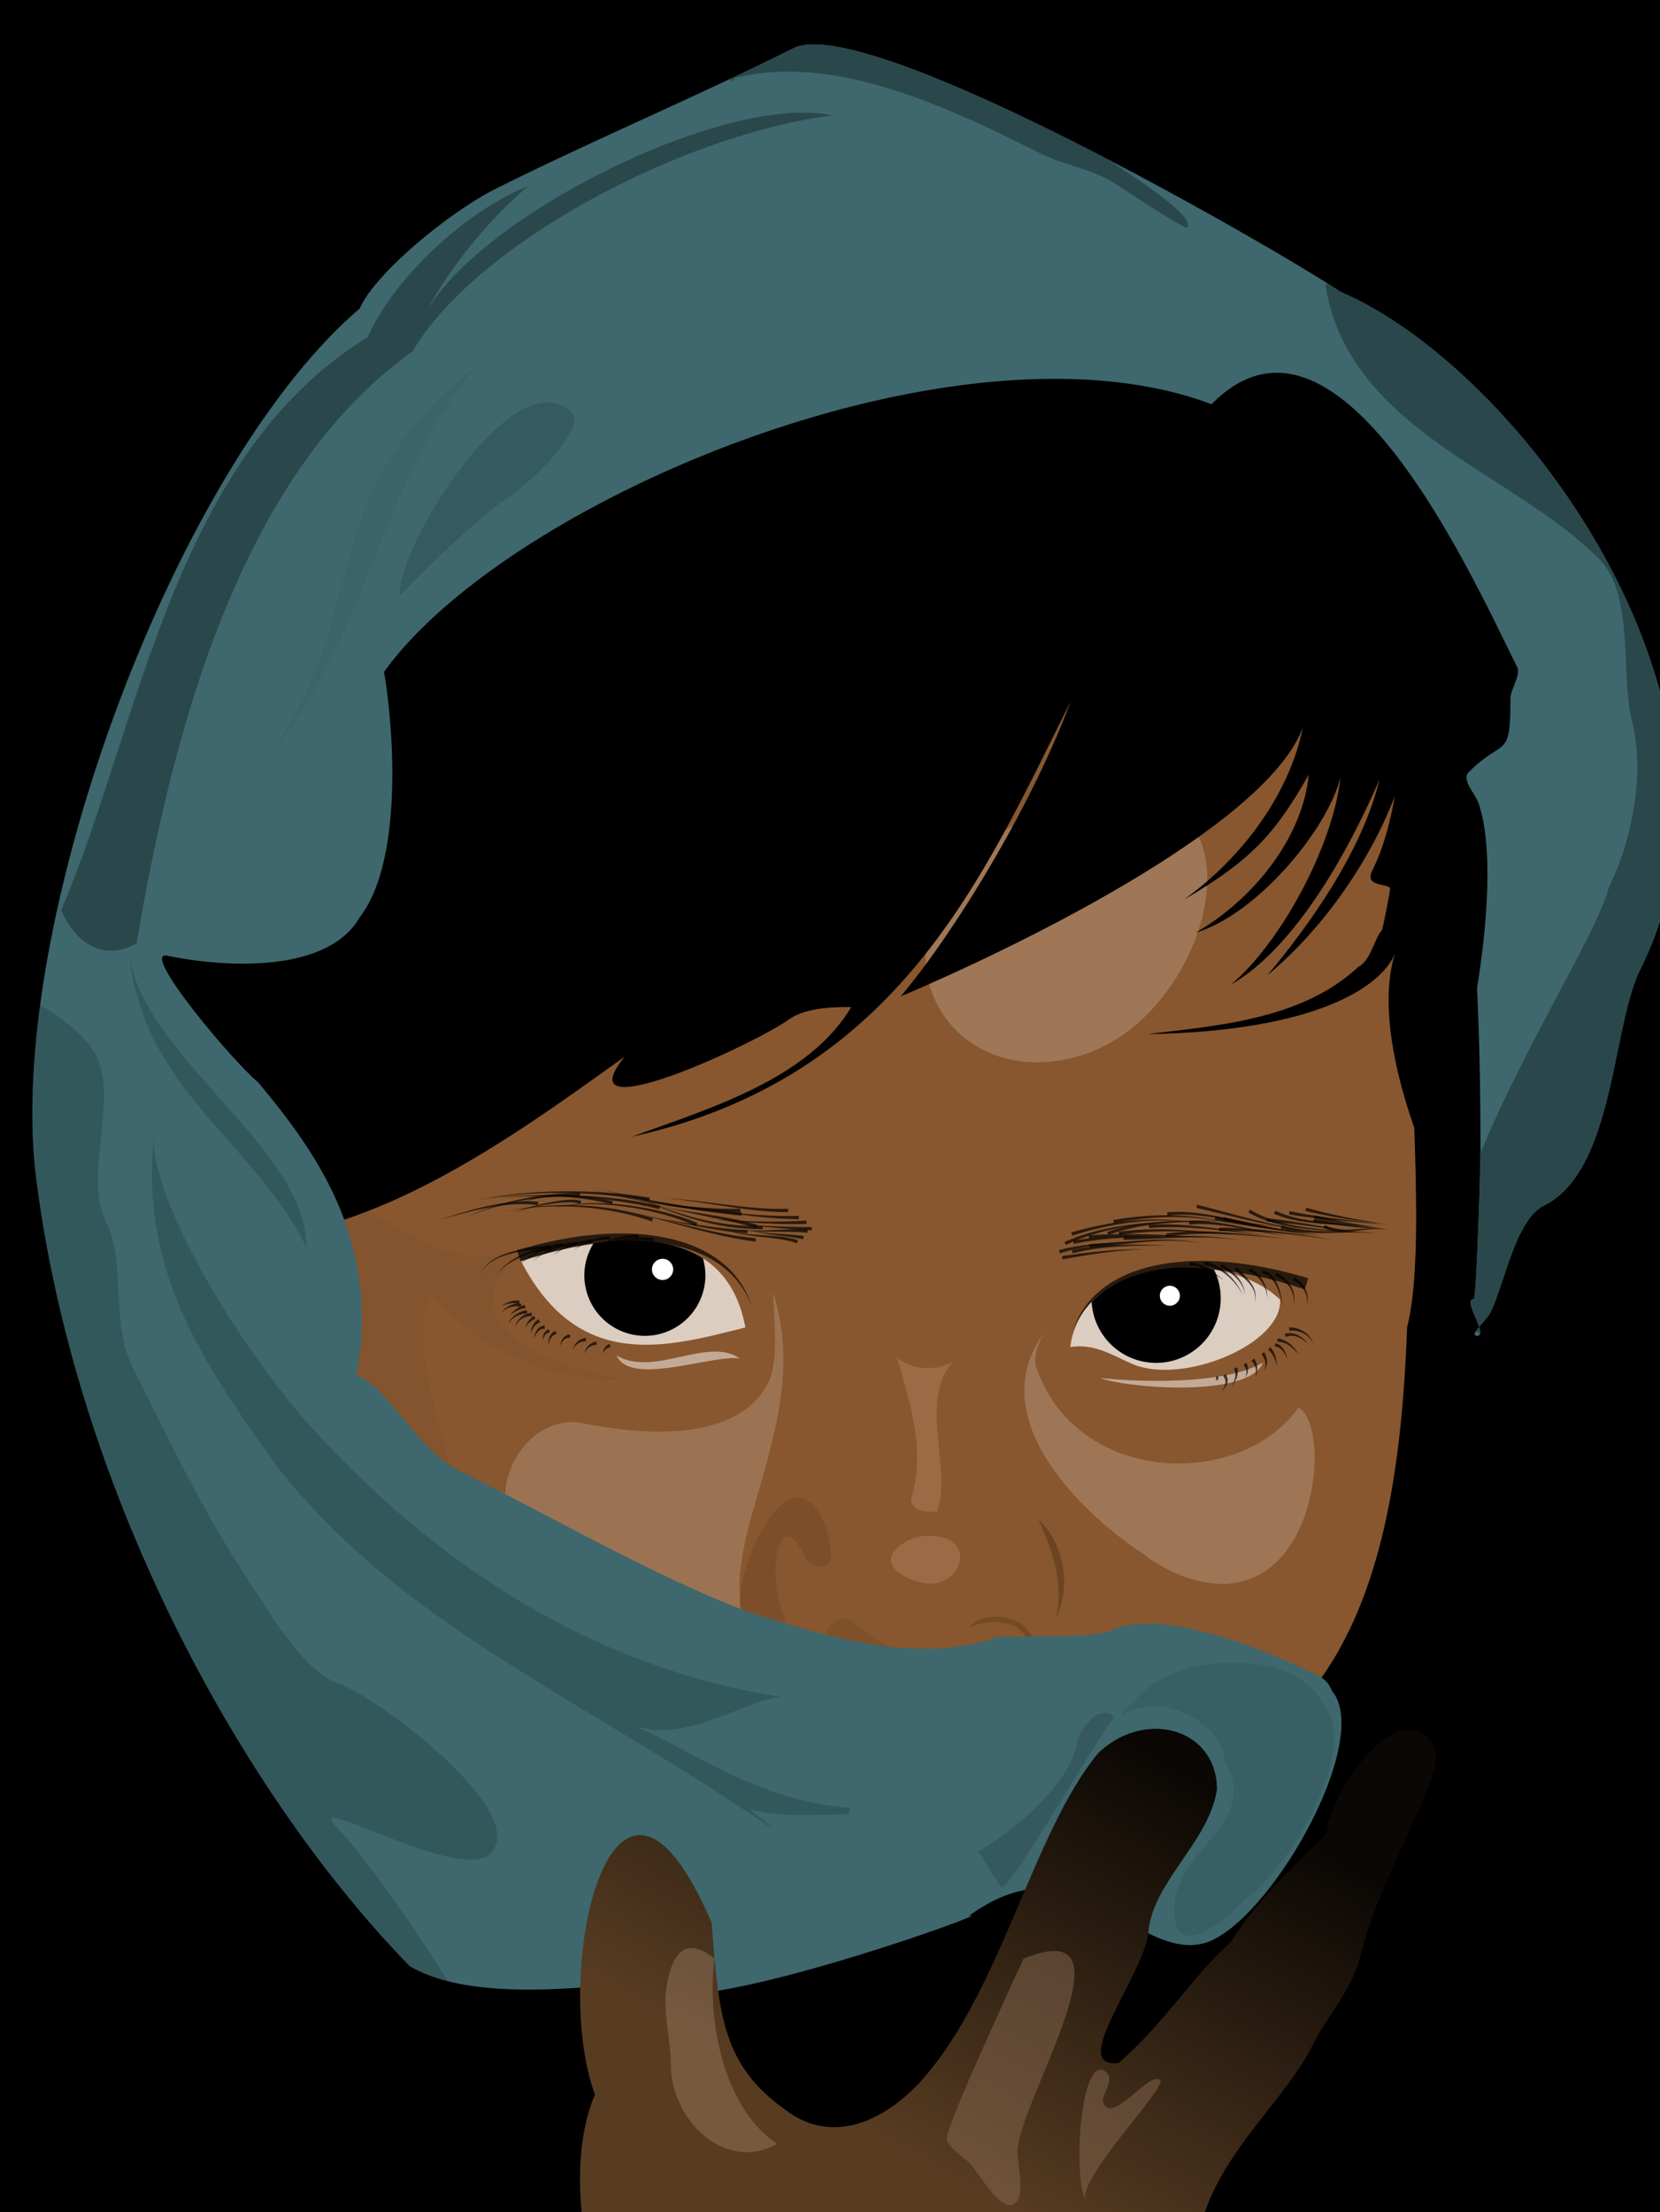
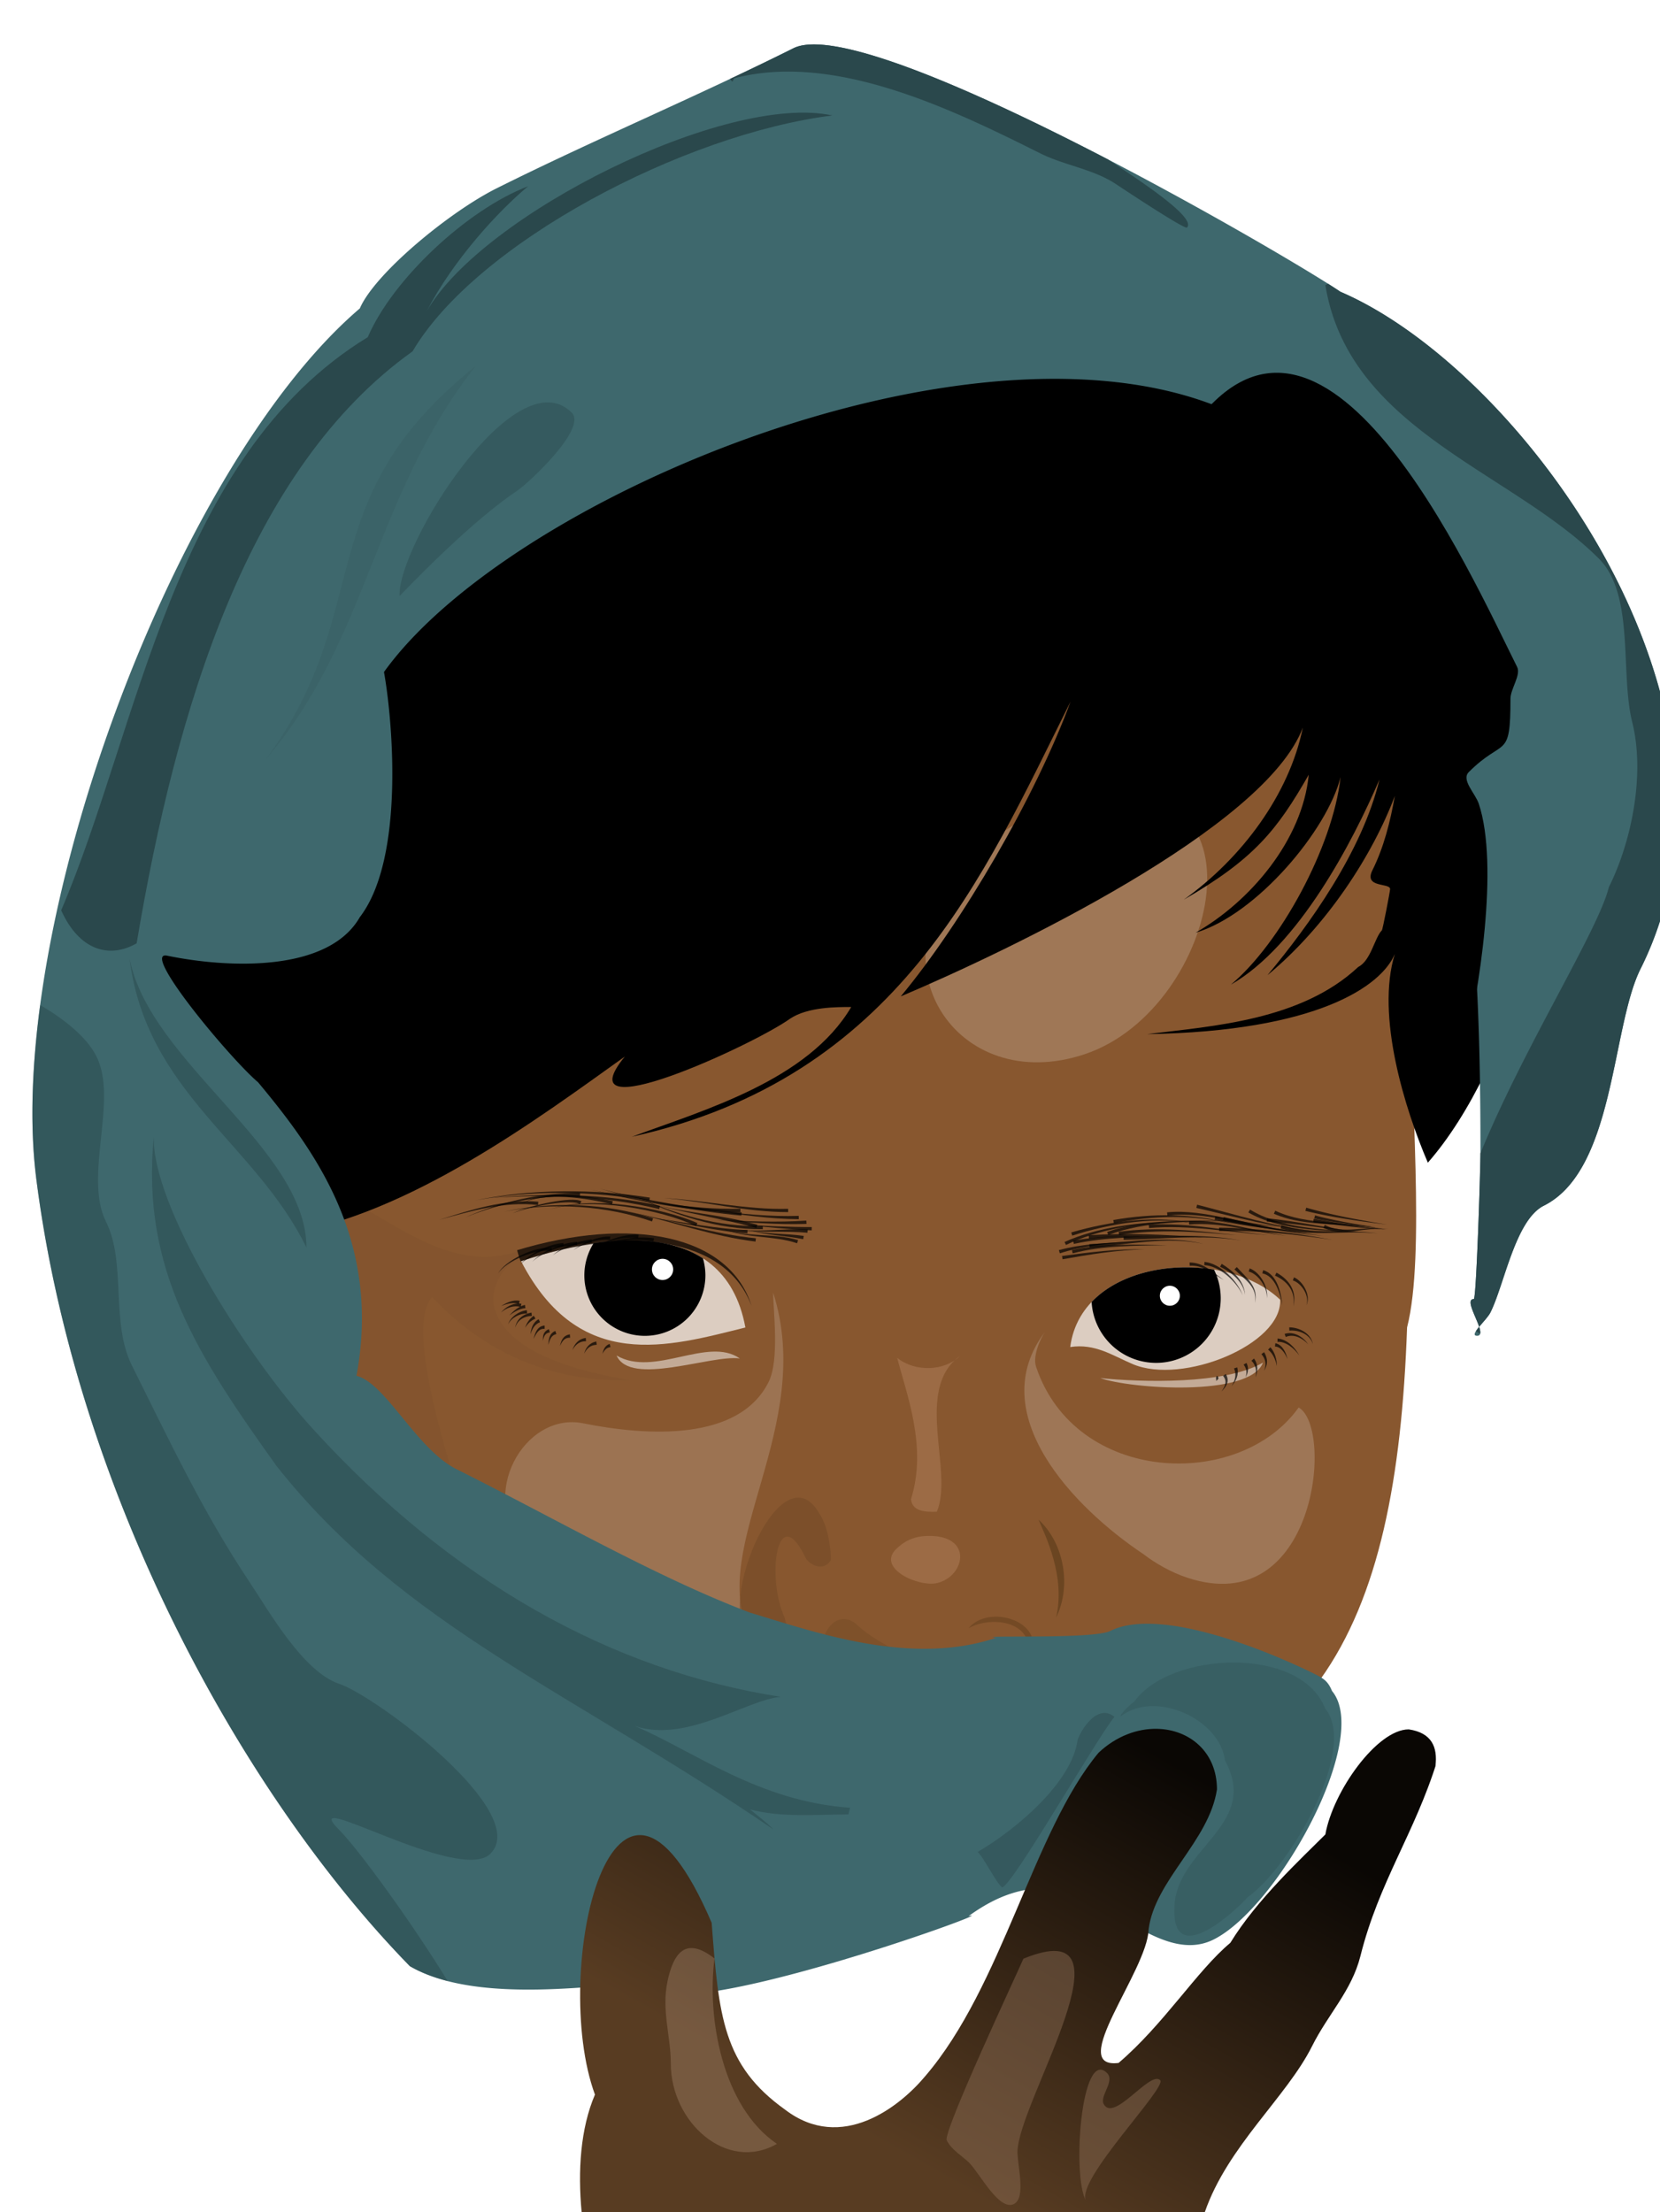
<svg xmlns="http://www.w3.org/2000/svg" xmlns:xlink="http://www.w3.org/1999/xlink" width="1066.667" height="1421.333" viewBox="0 0 1000 1332.5">
  <defs>
    <filter id="z" x="-.175" width="1.349" y="-.058" height="1.117" color-interpolation-filters="sRGB">
      <feGaussianBlur stdDeviation="15.406" />
    </filter>
    <filter id="c" x="-.187" width="1.375" y="-.134" height="1.267" color-interpolation-filters="sRGB">
      <feGaussianBlur stdDeviation="9.904" />
    </filter>
    <filter id="x" x="-.181" width="1.362" y="-.163" height="1.327" color-interpolation-filters="sRGB">
      <feGaussianBlur stdDeviation="7.936" />
    </filter>
    <filter id="w" x="-.114" width="1.228" y="-.061" height="1.121" color-interpolation-filters="sRGB">
      <feGaussianBlur stdDeviation="6" />
    </filter>
    <filter id="v" x="-.07" width="1.14" y="-.065" height="1.129" color-interpolation-filters="sRGB">
      <feGaussianBlur stdDeviation="13.571" />
    </filter>
    <filter id="u" x="-.098" width="1.196" y="-.06" height="1.12" color-interpolation-filters="sRGB">
      <feGaussianBlur stdDeviation="4.349" />
    </filter>
    <filter id="t" x="-.084" width="1.167" y="-.04" height="1.08" color-interpolation-filters="sRGB">
      <feGaussianBlur stdDeviation="9.765" />
    </filter>
    <filter id="s" x="-.119" width="1.238" y="-.093" height="1.186" color-interpolation-filters="sRGB">
      <feGaussianBlur stdDeviation="6.377" />
    </filter>
    <filter id="r" x="-.149" width="1.298" y="-.117" height="1.233" color-interpolation-filters="sRGB">
      <feGaussianBlur stdDeviation="5.108" />
    </filter>
    <filter id="q" x="-.609" width="2.217" y="-.378" height="1.756" color-interpolation-filters="sRGB">
      <feGaussianBlur stdDeviation="12.404" />
    </filter>
    <filter id="p" x="-.386" width="1.773" y="-.195" height="1.389" color-interpolation-filters="sRGB">
      <feGaussianBlur stdDeviation="12.404" />
    </filter>
    <filter id="o" x="-.346" width="1.693" y="-.189" height="1.379" color-interpolation-filters="sRGB">
      <feGaussianBlur stdDeviation="9.697" />
    </filter>
    <filter id="d" x="-.4" width="1.801" y="-.327" height="1.654" color-interpolation-filters="sRGB">
      <feGaussianBlur stdDeviation="27.936" />
    </filter>
    <filter id="y" x="-.055" width="1.111" y="-.139" height="1.277" color-interpolation-filters="sRGB">
      <feGaussianBlur stdDeviation="6.372" />
    </filter>
    <filter id="m" x="-.091" width="1.182" y="-.092" height="1.183" color-interpolation-filters="sRGB">
      <feGaussianBlur stdDeviation="15.921" />
    </filter>
    <filter id="l" x="-.573" width="2.147" y="-.606" height="2.212" color-interpolation-filters="sRGB">
      <feGaussianBlur stdDeviation="40.548" />
    </filter>
    <filter id="k" x="-.155" width="1.309" y="-.178" height="1.356" color-interpolation-filters="sRGB">
      <feGaussianBlur stdDeviation="11.275" />
    </filter>
    <filter id="j" x="-.119" width="1.238" y="-.273" height="1.547" color-interpolation-filters="sRGB">
      <feGaussianBlur stdDeviation="2.276" />
    </filter>
    <filter id="i" x="-.09" width="1.18" y="-.258" height="1.516" color-interpolation-filters="sRGB">
      <feGaussianBlur stdDeviation="1.422" />
    </filter>
    <filter id="h" x="-.37" width="1.74" y="-.097" height="1.194" color-interpolation-filters="sRGB">
      <feGaussianBlur stdDeviation="2.383" />
    </filter>
    <filter id="g" x="-.518" width="2.036" y="-.209" height="1.418" color-interpolation-filters="sRGB">
      <feGaussianBlur stdDeviation="8.183" />
    </filter>
    <filter id="f" x="-.469" width="1.938" y="-.728" height="2.457" color-interpolation-filters="sRGB">
      <feGaussianBlur stdDeviation="8.183" />
    </filter>
    <filter id="b" x="-.096" width="1.192" y="-.668" height="2.335" color-interpolation-filters="sRGB">
      <feGaussianBlur stdDeviation="2.972" />
    </filter>
    <filter id="e" x="-.536" width="2.071" y="-.317" height="1.634" color-interpolation-filters="sRGB">
      <feGaussianBlur stdDeviation="12.27" />
    </filter>
    <linearGradient gradientTransform="translate(-6956.27 -1925.033)" xlink:href="#a" id="n" x1="6676.486" y1="3093.683" x2="6817.128" y2="2844.546" gradientUnits="userSpaceOnUse" />
    <linearGradient id="a">
      <stop offset="0" stop-color="#583c22" />
      <stop offset="1" stop-color="#0a0704" />
    </linearGradient>
  </defs>
  <g transform="translate(864.219 152.317)">
-     <path style="isolation:auto;mix-blend-mode:normal;solid-color:#000;solid-opacity:1" color="#000" overflow="visible" enable-background="accumulate" d="M-864.219-152.317h1000v1332.5h-1000z" />
    <path style="isolation:auto;mix-blend-mode:normal;solid-color:#000;solid-opacity:1" d="M-14.573 308.724c9.977 41.85 0 97.9 0 130.596-.221 66.065 9.105 164.604-2.009 207.95-3.204 90.993-16.794 162.346-52.238 211.967-95.406 76.789-428.556 8.44-512.34-75.344-22.51-22.509-64.29-60.268-78.358-88.403-8.38-16.761-15.623-41.297-28.128-50.23C-819.287 260.28-177.213 24.104-14.573 308.724z" color="#000" overflow="visible" fill="#88572f" enable-background="accumulate" />
    <path d="M-550.33 607.344c35.016 67.584 88.924 51.45 135.144 39.957-13.045-70.961-93.259-54.012-135.144-39.957z" style="isolation:auto;mix-blend-mode:normal;solid-color:#000;solid-opacity:1" color="#000" overflow="visible" opacity=".702" fill="#fff" enable-background="accumulate" />
    <path style="isolation:auto;mix-blend-mode:normal;solid-color:#000;solid-opacity:1" d="M-484.776 594.828c-7.263.044-14.627.71-21.865 1.766a36.461 36.461 0 00-5.564 19.275 36.461 36.461 0 0036.462 36.461 36.461 36.461 0 0036.461-36.46 36.461 36.461 0 00-1.49-10.235c-12.451-8.026-27.966-10.904-44.004-10.807z" color="#000" overflow="visible" enable-background="accumulate" />
    <circle style="isolation:auto;mix-blend-mode:normal;solid-color:#000;solid-opacity:1" cx="-465.088" cy="612.317" r="6.393" color="#000" overflow="visible" fill="#fff" enable-background="accumulate" />
    <path style="isolation:auto;mix-blend-mode:normal;solid-color:#000;solid-opacity:1" d="M-219.509 659.073c15.033-2.264 25.425 5.104 37.672 10.298 29.948 12.7 90.113-11.843 88.78-38.803-33.676-32.249-119.394-25.695-126.452 28.505z" color="#000" overflow="visible" opacity=".702" fill="#fff" enable-background="accumulate" />
    <path style="isolation:auto;mix-blend-mode:normal;solid-color:#000;solid-opacity:1" d="M-148.553 611.067c-22.126-.238-44.413 6.518-58.066 20.86a38.928 38.928 0 0038.847 36.69 38.928 38.928 0 0038.928-38.927 38.928 38.928 0 00-4.063-17.268 103.852 103.852 0 00-15.646-1.355z" color="#000" overflow="visible" enable-background="accumulate" />
    <circle style="isolation:auto;mix-blend-mode:normal;solid-color:#000;solid-opacity:1" cx="-159.485" cy="628.182" r="6.028" color="#000" overflow="visible" fill="#fff" enable-background="accumulate" />
    <path style="isolation:auto;mix-blend-mode:normal;solid-color:#000;solid-opacity:1" d="M-418.56 665.948c-19.264-13.523-51.498 11.575-74.232-1.776 8.307 18.862 56.767-.576 74.232 1.776z" color="#000" overflow="visible" opacity=".702" fill="#fff" filter="url(#b)" enable-background="accumulate" />
    <path style="isolation:auto;mix-blend-mode:normal;solid-color:#000;solid-opacity:1" d="M-551.75 604.148l1.183 3.338c32.988-11.167 63.885-14.724 88.4-10.438 24.423 4.27 42.922 16.399 50.71 37.29-6.714-21.398-24.737-35.12-50.018-40.764-25.138-5.612-57.06-3.145-91.248 7.168l.972 3.406z" color="#000" overflow="visible" opacity=".702" enable-background="accumulate" />
    <path d="M-552.933 601.575l1.625 5.317c-8.844.845-17.505 16.455-15.518 26.466 6.151 30.99 57.324 41.333 82.423 45.714-18.618.334-71.955.431-119.559-50.062-11.738 13.187-2.674 56.883 13.852 111.525l-70.68-55.052-9.945-122.89c37.4 14.038 73.523 53.327 117.802 38.982z" opacity=".254" fill="#4a341a" fill-rule="evenodd" filter="url(#c)" />
    <path style="isolation:auto;mix-blend-mode:normal;solid-color:#000;solid-opacity:1" d="M-513.021 705.004c38.788 7.795 93.904 10.954 111.804-24.845 6.697-13.395 2.76-43.236 2.76-53.832 25.697 80.613-39.36 152.641-14.493 204.974-43.631-5.892-104.134-22.007-134.579-52.451-29.645-29.645-.833-80.948 34.508-73.846z" color="#000" overflow="visible" opacity=".412" fill="#fff" filter="url(#d)" enable-background="accumulate" />
    <path style="isolation:auto;mix-blend-mode:normal;solid-color:#000;solid-opacity:1" d="M-413.143 835.63c-20.23-23.194 20.172-115.324 42.444-76.349 5.143 7.477 7.032 20.612 7.032 28.128-5.04 7.838-13.362 1.983-15.069-1.004-17.225-36.184-24.04 11.213-12.808 35.663 7.742 30.255-11.995 20.016-21.599 13.562z" color="#000" overflow="visible" opacity=".702" fill="#6f4726" filter="url(#e)" enable-background="accumulate" />
    <path d="M6833.79 2599.957c-24.79 2.55-75.313 4.013-98.047-9.338 7.991 21.067 80.227 15.744 98.046 9.338z" style="isolation:auto;mix-blend-mode:normal;solid-color:#000;solid-opacity:1" transform="matrix(-1 0 0 1 6632.377 -1922.192)" color="#000" overflow="visible" opacity=".702" fill="#fff" filter="url(#b)" enable-background="accumulate" />
    <path style="isolation:auto;mix-blend-mode:normal;solid-color:#000;solid-opacity:1" d="M-305.652 772.843c-8.467.232-14.308 3.508-18.836 8.037-11.621 11.62 13.873 23.004 24.864 20.343 16.9-4.093 21.954-29.147-6.028-28.38z" color="#000" overflow="visible" opacity=".702" fill="#b0815c" filter="url(#f)" enable-background="accumulate" />
    <path style="isolation:auto;mix-blend-mode:normal;solid-color:#000;solid-opacity:1" d="M-285.811 664.348c-28.155 20.104-3.678 69.693-14.065 93.928-8.136.32-14.706-.62-15.57-7.534 10.098-31.577-3.027-64.345-8.289-85.139 10.5 8.506 28.417 8.252 37.924-1.255z" color="#000" overflow="visible" opacity=".702" fill="#b0815c" filter="url(#g)" enable-background="accumulate" />
    <path style="isolation:auto;mix-blend-mode:normal;solid-color:#000;solid-opacity:1" d="M-228.048 822.068c5.935-24.818-6.534-49.485-10.548-59.02 15.65 14.352 19.876 40.365 10.548 59.02z" color="#000" overflow="visible" fill="#6b4521" filter="url(#h)" enable-background="accumulate" />
-     <path style="isolation:auto;mix-blend-mode:normal;solid-color:#000;solid-opacity:1" d="M-280.752 828.44c9.349-11.467 32.566-7.89 38.004 4.796-.657 1.479-1.164 1.652-3.02 1.42-5.526-11.82-24.558-12.173-34.984-6.215z" color="#000" overflow="visible" fill="#744a25" filter="url(#i)" enable-background="accumulate" />
+     <path style="isolation:auto;mix-blend-mode:normal;solid-color:#000;solid-opacity:1" d="M-280.752 828.44c9.349-11.467 32.566-7.89 38.004 4.796-.657 1.479-1.164 1.652-3.02 1.42-5.526-11.82-24.558-12.173-34.984-6.215" color="#000" overflow="visible" fill="#744a25" filter="url(#i)" enable-background="accumulate" />
    <path style="isolation:auto;mix-blend-mode:normal;solid-color:#000;solid-opacity:1" d="M-369.013 838.208c2.165-13.043 12.223-19.956 21.133-11.72 7.632 7.053 15.743 11.076 24.862 16.337-8.855.663-37.438-3.75-45.995-4.617z" color="#000" overflow="visible" opacity=".702" fill="#744a25" filter="url(#j)" enable-background="accumulate" />
    <path style="isolation:auto;mix-blend-mode:normal;solid-color:#000;solid-opacity:1" d="M-149.187 797.958c-9.295-3.099-18.817-8.429-26.12-14.065-42.278-28.185-96.807-84.924-59.27-134.112-2.755 3.785-7.684 14.62-5.526 21.096 23.642 70.924 122.362 74.818 158.223 24.613 21.421 12.24 10.389 128.366-67.307 102.468z" color="#000" overflow="visible" opacity=".702" fill="#b5967d" filter="url(#k)" enable-background="accumulate" />
    <path style="isolation:auto;mix-blend-mode:normal;solid-color:#000;solid-opacity:1" d="M-213.624 330.663c-24.185 1.37-48.157 16.901-66.773 35.517-60.553 60.553-7.79 142.299 69.614 116.498 81.88-27.293 114.756-181.415-2.841-152.015z" color="#000" overflow="visible" opacity=".702" fill="#b6987f" filter="url(#l)" enable-background="accumulate" />
-     <path d="M-77.144 621.018c.325-1.135.65-2.27.973-3.406-34.172-10.307-66.264-13.09-91.58-7.793-25.47 5.328-43.681 18.742-50.397 40.146 7.786-20.884 26.451-32.699 51.042-36.663 24.69-3.98 55.773-.118 88.778 11.055l1.184-3.339z" style="isolation:auto;mix-blend-mode:normal;solid-color:#000;solid-opacity:1" color="#000" overflow="visible" opacity=".702" enable-background="accumulate" />
    <path style="isolation:auto;mix-blend-mode:normal;solid-color:#000;solid-opacity:1" d="M-487.82 484.098c-37.459 45.816 77.002-6.697 99.45-22.73 10.761-7.303 28.817-7.104 36.938-7.104-26.084 44.163-88.241 61.913-132.125 78.138 160.706-35.674 211.537-156.492 264.25-262.119-20.832 56.743-65.498 133.437-102.29 177.588 65.44-27.707 219.533-101.436 242.23-161.96-8.184 40.294-36.723 78.694-71.746 103.71 42.346-24.506 56.13-41.754 75.297-75.296-3.79 39.404-35.199 76.332-68.194 95.187 36.917-10.93 79.42-61.951 87.373-93.767-4.7 42.434-36.767 100.61-66.062 125.022 40.847-23.432 73.492-86.24 89.504-123.6-10.5 43.517-42.252 87.64-67.483 117.917 35.986-29.84 63.536-72.824 76.717-107.973-2.734 15.513-6.66 31.078-13.496 44.752-5.44 10.879 10.655 7.405 10.655 11.366 0 1.169-4.433 24.323-4.972 24.862-4.347 4.346-6.59 18.213-14.207 22.02-34.507 32.283-87.487 35.577-127.153 40.49 102.453-1.706 141.089-28.962 149.173-48.303-11.632 37.361 6.234 93.866 19.89 125.732 51.598-58.913 83.776-182.262 76.008-252.174-1.603-65.163-67.5-182.353-119.661-212.16-104.694-54.208-269.296-105.883-403.844-48.22-164.355 70.438-278.972 228.135-330.51 382.748-8.47 25.41 14.968 75.943 19.088 92.422 16.484 31.845 52.884 56.256 69.996 80.688 75.664-12.168 152.958-69.938 205.175-107.236z" color="#000" overflow="visible" enable-background="accumulate" />
    <path style="isolation:auto;mix-blend-mode:normal;solid-color:#000;solid-opacity:1" d="M-224.125 606.201c16.246-2.869 32.967-5.627 49.57-5.96-16.638-.334-33.482 1.766-49.878 3.984z" color="#000" overflow="visible" opacity=".702" enable-background="accumulate" />
    <path style="isolation:auto;mix-blend-mode:normal;solid-color:#000;solid-opacity:1" d="M-218.001 602.632c18.16-4.836 37.946-4.543 56.943-4.877-18.857-.333-38.876-1.31-57.423 2.936z" color="#000" overflow="visible" opacity=".702" enable-background="accumulate" />
    <path style="isolation:auto;mix-blend-mode:normal;solid-color:#000;solid-opacity:1" d="M-207.894 599.109c21.864-1.365 47.128-7.154 68.857-2.065-21.657-5.758-47.217-.625-68.952.067z" color="#000" overflow="visible" opacity=".702" enable-background="accumulate" />
    <path style="isolation:auto;mix-blend-mode:normal;solid-color:#000;solid-opacity:1" d="M-187.34 594.492c23.198-.368 47.669-3.424 70.679.421-22.95-4.512-47.577-2.122-70.682-2.42z" color="#000" overflow="visible" opacity=".702" enable-background="accumulate" />
-     <path style="isolation:auto;mix-blend-mode:normal;solid-color:#000;solid-opacity:1" d="M-161.62 592.705c24.006-3.955 48.42-.726 72.662 1.143-24.022-2.518-48.621-6.452-72.96-3.12z" color="#000" overflow="visible" opacity=".702" enable-background="accumulate" />
    <path style="isolation:auto;mix-blend-mode:normal;solid-color:#000;solid-opacity:1" d="M-129.795 589.165c22.763-.506 45.915 1.96 68.541 5.393-22.485-4.085-45.647-7.233-68.556-7.393zM-92.788 587.704c19.03 5.179 39.556.906 58.527 2.947-19.516-2.78-39.14.947-57.97-4.867z" color="#000" overflow="visible" opacity=".702" enable-background="accumulate" />
    <path style="isolation:auto;mix-blend-mode:normal;solid-color:#000;solid-opacity:1" d="M-67.045 587.275c6.197 3.052 12.854 2.645 19.208 1.889 6.393-.76 12.741-1.925 18.549-.644-5.778-1.617-12.217-.78-18.642-.352-6.468.432-12.66.414-18.188-2.665zM-225.768 602.62c13.59-4.432 28.27-5.552 42.689-6.997-14.353.772-29.287 1.229-43.264 5.08zM-217.531 595.979l.195.98c19.056-4.135 39.684-4.198 59.474-4.532-19.69-.333-40.497-.947-59.864 2.57l.195.982z" color="#000" overflow="visible" opacity=".702" enable-background="accumulate" />
    <path style="isolation:auto;mix-blend-mode:normal;solid-color:#000;solid-opacity:1" d="M-208.296 592.782l.084.996c22.95-2.288 46.377-1.754 69.53-.64-23.073-1.777-46.568-2.988-69.7-1.352l.085.996z" color="#000" overflow="visible" opacity=".702" enable-background="accumulate" />
    <path style="isolation:auto;mix-blend-mode:normal;solid-color:#000;solid-opacity:1" d="M-190.031 591.64c23.15-3.883 47.423-1.934 70.883.076-23.292-2.663-47.708-5.312-71.186-2.053z" color="#000" overflow="visible" opacity=".702" enable-background="accumulate" />
    <path style="isolation:auto;mix-blend-mode:normal;solid-color:#000;solid-opacity:1" d="M-171.996 587.386c23.988-2.079 47.927 2.476 72.028 4.33-23.834-2.5-47.976-7.75-72.173-6.324z" color="#000" overflow="visible" opacity=".702" enable-background="accumulate" />
    <path style="isolation:auto;mix-blend-mode:normal;solid-color:#000;solid-opacity:1" d="M-147.917 584.258l.067.998c19.879-1.661 38.732 4.68 58.537 6.816-19.346-2.751-38.583-9.818-58.67-8.812l.066.998zM-127.53 582.749c19.78 3.965 39.966 7.63 60.238 9.323-20.184-2.354-40.22-6.67-59.812-11.277zM-101.118 583.478c17.772 1.176 36.798 4.507 55.137 6.463-18.132-2.602-37.233-6.614-54.968-8.455zM-72.975 582.837l-.13.992c14.828 1.6 29.977 4.314 45.238 3.98-15.217-.332-30.187-3.695-44.978-5.963l-.13.991zM-222.08 597.595c18.947-9.23 43.809-13.359 65.284-13.692-21.417-.333-46.592 3.11-66.131 11.88z" color="#000" overflow="visible" opacity=".702" enable-background="accumulate" />
    <path style="isolation:auto;mix-blend-mode:normal;solid-color:#000;solid-opacity:1" d="M-196.59 591.591c22.552-8.52 49.673-8.064 74.246-8.399-24.38-.332-51.834-1.488-74.927 6.519z" color="#000" overflow="visible" opacity=".702" enable-background="accumulate" />
    <path style="isolation:auto;mix-blend-mode:normal;solid-color:#000;solid-opacity:1" d="M-218.304 591.962c22.92-7.371 52.055-12.3 76.07-6.639-23.932-6.327-53.295-2.082-76.656 4.727z" color="#000" overflow="visible" opacity=".702" enable-background="accumulate" />
    <path style="isolation:auto;mix-blend-mode:normal;solid-color:#000;solid-opacity:1" d="M-193.19 584.53c22.895-4.759 48.325-5.455 71.201.438-22.731-6.545-48.295-6.557-71.58-2.402z" color="#000" overflow="visible" opacity=".702" enable-background="accumulate" />
    <path style="isolation:auto;mix-blend-mode:normal;solid-color:#000;solid-opacity:1" d="M-160.947 579.924c23.307-2.954 45.256 6.806 69.148 6.465-22.833-.326-46.326-10.706-69.37-8.453z" color="#000" overflow="visible" opacity=".702" enable-background="accumulate" />
    <path style="isolation:auto;mix-blend-mode:normal;solid-color:#000;solid-opacity:1" d="M-132.518 582.39c18.975 4.112 38.46 6.183 57.767 8.261-19.27-2.745-38.583-5.47-57.31-10.208zM-143.534 575.285c23.561 5.335 46.966 12.07 71.27 13.945-24.196-2.534-47.368-9.9-70.801-15.89z" color="#000" overflow="visible" opacity=".702" enable-background="accumulate" />
    <path style="isolation:auto;mix-blend-mode:normal;solid-color:#000;solid-opacity:1" d="M-112.2 578.014c19.066 10.959 44.657 10.744 65.863 11.927-21.461-1.87-46.507-2.348-64.84-13.646z" color="#000" overflow="visible" opacity=".702" enable-background="accumulate" />
    <path style="isolation:auto;mix-blend-mode:normal;solid-color:#000;solid-opacity:1" d="M-96.83 578.775c10.066 4.404 21.594 5.614 32.886 6.302 11.319.69 22.56.857 32.17 3.088-9.561-2.563-20.805-3.062-32.094-4.083-11.316-1.023-22.524-2.565-32.134-7.127z" color="#000" overflow="visible" opacity=".702" enable-background="accumulate" />
    <path style="isolation:auto;mix-blend-mode:normal;solid-color:#000;solid-opacity:1" d="M-72.532 581.67c1.171.242 3.484.661 6.286 1.136 2.846.482 6.313 1.04 9.96 1.584 7.298 1.087 15.334 2.116 20.605 2.354-5.235-.57-13.213-1.927-20.435-3.34a319.84 319.84 0 01-9.836-2.07c-2.795-.64-4.98-1.209-6.045-1.591zM-77.85 577.055c16.067 3.946 32.799 6.251 49.272 8.268-16.415-2.682-32.961-5.637-48.756-10.2z" color="#000" overflow="visible" opacity=".702" enable-background="accumulate" />
-     <path style="isolation:auto;mix-blend-mode:normal;solid-color:#000;solid-opacity:1" d="M-87.726 579.202c17.895 3.101 37.783 4.14 56.307 6.121-18.544-2.654-38.221-4.341-55.93-8.085zM-532.334 597.472c-6.223.906-15.394 1.805-23.69 4.202-8.324 2.405-15.718 6.309-18.458 13.129 3.012-6.607 10.485-10.128 18.718-12.163 8.267-2.045 17.344-2.6 23.666-3.182z" color="#000" overflow="visible" opacity=".702" enable-background="accumulate" />
    <path style="isolation:auto;mix-blend-mode:normal;solid-color:#000;solid-opacity:1" d="M-531.73 599.25c-5.157-.52-12.28 1.469-18.526 4.468-6.304 3.028-11.878 7.163-13.926 11.085 2.31-3.708 8.016-7.504 14.337-10.173 6.375-2.692 13.245-4.181 17.852-3.398z" color="#000" overflow="visible" opacity=".702" enable-background="accumulate" />
    <path style="isolation:auto;mix-blend-mode:normal;solid-color:#000;solid-opacity:1" d="M-524.806 596.4c-9.583.793-19.881 6.251-26.235 13.075 6.852-6.38 17.25-10.976 26.331-11.077z" color="#000" overflow="visible" opacity=".702" enable-background="accumulate" />
    <path style="isolation:auto;mix-blend-mode:normal;solid-color:#000;solid-opacity:1" d="M-516.589 596.689l-.034-1c-8.721.636-20.526 5.105-26.959 12.01 6.873-6.402 18.742-10.057 27.028-10.01l-.035-1z" color="#000" overflow="visible" opacity=".702" enable-background="accumulate" />
    <path style="isolation:auto;mix-blend-mode:normal;solid-color:#000;solid-opacity:1" d="M-507.762 594.27c-8.249.765-17.883 4.363-23.389 9.523 5.904-4.624 15.599-7.447 23.494-7.526z" color="#000" overflow="visible" opacity=".702" enable-background="accumulate" />
    <path style="isolation:auto;mix-blend-mode:normal;solid-color:#000;solid-opacity:1" d="M-496.624 592.495c-7.15-.205-16.72 3.655-22.096 8.1 5.822-3.947 15.39-6.935 21.947-6.105z" color="#000" overflow="visible" opacity=".702" enable-background="accumulate" />
    <path style="isolation:auto;mix-blend-mode:normal;solid-color:#000;solid-opacity:1" d="M-479.65 592.427l.092-.996c-9.283-.528-21.171 3.603-28.506 9.52 7.763-5.405 19.63-8.67 28.321-7.528l.093-.996z" color="#000" overflow="visible" opacity=".702" enable-background="accumulate" />
    <path style="isolation:auto;mix-blend-mode:normal;solid-color:#000;solid-opacity:1" d="M-470.246 593.572c-11.437-1.629-26.31.926-37.108 5.603 11.081-4.073 25.847-5.849 36.769-3.632zM-551.396 632.207l.25-.969c-4.389-.792-7.923 1.264-11.26 3.1 3.873-1.343 7.164-2.443 10.76-1.163l.25-.968z" color="#000" overflow="visible" opacity=".702" enable-background="accumulate" />
    <path style="isolation:auto;mix-blend-mode:normal;solid-color:#000;solid-opacity:1" d="M-550.33 633.982l.21-.977c-5.16-.768-9.566 2.057-12.286 5.24 3.311-2.83 7.659-4.531 11.866-3.285l.21-.978z" color="#000" overflow="visible" opacity=".702" enable-background="accumulate" />
    <path style="isolation:auto;mix-blend-mode:normal;solid-color:#000;solid-opacity:1" d="M-547.98 633.702c-3.817.85-7.027 3.813-9.454 6.318 3.02-2.136 6.342-4.222 9.725-4.336zM-546.828 636.89c-4.817.57-9.768 3.998-11.316 8.458 2.147-4.168 7.289-6.592 11.415-6.46z" color="#000" overflow="visible" opacity=".702" enable-background="accumulate" />
    <path style="isolation:auto;mix-blend-mode:normal;solid-color:#000;solid-opacity:1" d="M-544.056 638.317c-5.257.972-9.053 4.134-9.826 9.162 1.411-4.823 5.497-6.958 10.064-7.176zM-542.666 640.222c-2.758 2-4.362 4.506-5.178 7.257 1.435-2.499 3.47-4.327 6.187-5.53zM-539.75 642.314c-1.906 1.096-3.041 2.618-3.737 4.21-.69 1.577-.98 3.293-1.16 4.862.514-1.537 1.112-3.064 2.035-4.373.915-1.297 2.092-2.299 3.723-2.894zM-536.123 646.124c-2.382.171-3.83 1.447-4.773 2.981-.922 1.5-1.463 3.402-1.976 5.122.846-1.658 1.663-3.324 2.775-4.521 1.097-1.181 2.327-1.744 3.974-1.582zM-533.282 649.255l-.306-.952c-1.727.734-2.66 1.758-3.122 2.988-.435 1.158-.457 2.522-.479 4.002.36-1.51.713-2.683 1.36-3.531.607-.795 1.456-1.276 2.853-1.555l-.306-.952zM-529.685 649.37c-1.977.825-2.96 2.2-3.486 3.69-.508 1.441-.633 3.123-.821 4.72.528-1.594.964-3.094 1.724-4.29.74-1.165 1.703-1.9 3.204-2.219zM-520.914 651.454c-2.121.305-3.467 1.304-4.339 2.604-.842 1.255-1.276 2.837-1.636 4.431.694-1.544 1.412-2.876 2.401-3.788.957-.88 2.104-1.313 3.7-1.252zM-511.326 653.585c-4.542.635-6.903 3.757-8.104 7.39 1.88-3.52 4.546-5.483 8.234-5.395zM-505.001 655.723c-2.204.466-3.811 1.432-4.978 2.734-1.152 1.286-1.862 2.885-2.347 4.65.807-1.676 1.782-3 3.02-3.913 1.222-.9 2.7-1.404 4.572-1.49zM-496.966 657.17c-1.564.61-2.504 1.525-3.118 2.572-.593 1.01-.904 2.187-1.232 3.365.658-1.103 1.238-2.034 2.012-2.738.75-.68 1.625-1.095 2.872-1.27zM-147.537 610.12c3.965-.265 7.367.858 10.7 2.605 3.397 1.78 6.413 4.022 9.876 5.985-3.125-2.144-6.22-4.828-9.369-6.851-3.22-2.07-6.814-3.681-11.256-3.739z" color="#000" overflow="visible" opacity=".702" enable-background="accumulate" />
    <path style="isolation:auto;mix-blend-mode:normal;solid-color:#000;solid-opacity:1" d="M-138.682 608.765l-.076.997c4.417.166 9.256 2.53 13.514 6.014 4.226 3.459 7.778 7.941 9.648 12.168-1.565-4.363-4.876-9.117-8.992-12.922-4.085-3.777-9.071-6.714-14.019-7.254l-.075.997z" color="#000" overflow="visible" opacity=".702" enable-background="accumulate" />
    <path style="isolation:auto;mix-blend-mode:normal;solid-color:#000;solid-opacity:1" d="M-129.229 610.701c7 3.569 13.81 8.683 15.054 16.888-.601-8.462-7.05-14.284-14.071-18.63z" color="#000" overflow="visible" opacity=".702" enable-background="accumulate" />
    <path style="isolation:auto;mix-blend-mode:normal;solid-color:#000;solid-opacity:1" d="M-120.583 612.295c3.28 3.207 6.652 5.712 9.159 8.775 2.447 2.99 4.026 6.496 3.287 11.492 1.07-4.956-.154-8.699-2.487-12.092-2.281-3.318-5.663-6.317-8.509-9.552zM-111.982 613.628c2.78.674 5.618 2.988 7.736 6.072 2.09 3.044 3.41 6.745 3.212 10.02.532-3.267-.456-7.167-2.363-10.548-1.882-3.336-4.732-6.284-8-7.456zM-103.757 614.709c3.629.715 6.35 3.527 8.326 7.333 1.956 3.767 3.055 8.266 3.632 11.94-.242-3.685-1.017-8.338-2.727-12.365-1.694-3.992-4.412-7.618-8.756-8.851zM-96.15 616.054c3.95 1.775 7.056 4.238 9.012 7.33 1.96 3.098 2.801 6.89 2.087 11.309 1.039-4.343.576-8.32-1.218-11.801-1.797-3.487-4.897-6.41-8.992-8.63zM-85.406 618.934c2.468.758 5.051 3.007 6.761 5.883 1.683 2.83 2.488 6.225 1.408 9.165 1.405-2.852.979-6.43-.524-9.632-1.479-3.152-4.041-6.009-6.934-7.285zM-87.5 649.189c2.928-.277 6.079.315 8.699 1.705 2.598 1.379 4.709 3.565 5.471 6.53-.44-3.051-2.313-5.595-4.956-7.39-2.622-1.781-5.974-2.801-9.288-2.844z" color="#000" overflow="visible" opacity=".702" enable-background="accumulate" />
    <path style="isolation:auto;mix-blend-mode:normal;solid-color:#000;solid-opacity:1" d="M-90.023 652.096l.355.935c2.342-1.068 4.902-.914 7.35.031 2.433.94 4.629 2.616 6.147 4.362-1.246-1.938-3.276-3.955-5.727-5.27-2.44-1.31-5.414-1.979-8.48-.992l.355.934zM-94.654 655.938c2.482-.134 4.97.777 7.282 2.351 2.298 1.565 4.322 3.716 5.873 5.883-1.262-2.333-3.063-4.765-5.26-6.672-2.185-1.898-4.854-3.355-7.868-3.562zM-96.061 657.78l-.121.992c1.664.035 3.15.891 4.473 2.357 1.308 1.451 2.323 3.356 3.107 5.174-.458-1.897-1.188-4.02-2.31-5.777-1.116-1.748-2.72-3.29-5.028-3.74l-.121.993zM-100.308 660.63c3.008 2.437 4.559 6.225 5.312 9.935-.076-3.655-.965-8.056-3.922-11.374zM-104.335 663.331c2.522 2.983 3.292 6.31 1.526 10.076 2.34-3.423 2.535-7.23.104-11.235zM-110.325 667.3c1.358 1.369 2.134 2.846 2.5 4.51.372 1.683.314 3.509.043 5.504.59-1.89 1.008-3.764.951-5.625-.057-1.883-.602-3.784-1.96-5.671zM-115.043 669.641c.903 1.246 1.41 2.368 1.594 3.563.187 1.222.04 2.534-.37 4.11.712-1.43 1.225-2.742 1.367-4.129.145-1.411-.096-2.872-.855-4.537zM-120.813 671.928c1.508 3.74.787 7.056-1.531 10.713 2.763-3.137 4.54-6.633 3.441-11.307zM-127.432 676.456c1.254 1.552 1.635 2.985 1.397 4.505-.246 1.575-1.147 3.173-2.347 4.877 1.416-1.443 2.695-2.945 3.313-4.618.64-1.732.583-3.69-.711-5.89zM-131.91 678.257c.282-.003.191-.036.253-.2.062-.166.168-.055.178.114.01.186-.054.425-.104.662-.047.227-.083.476.004.612.065-.1.26-.229.42-.346.168-.123.407-.302.589-.512.173-.2.413-.56.316-1.06-.101-.522-.513-.902-.994-1.157z" color="#000" overflow="visible" opacity=".702" enable-background="accumulate" />
    <path style="isolation:auto;mix-blend-mode:normal;solid-color:#000;solid-opacity:1" d="M-373.899-125.56c-5.05 0-9.224.739-12.37 2.312-57.573 28.787-121.613 55.783-178.817 84.385-28.523 14.262-73.378 51.332-82.377 72.33-111.556 95.279-214.197 373.065-194.889 524.395 24.226 189.88 124.592 371.224 225.027 474.164 41.342 24.041 117.846 10.046 144.66 10.046 4.845 30.114 216.467-46.33 191.878-40.183 14.612-10.525 29.218-17.078 48.218-17.078 31.838 0 67.162 47.289 99.455 31.142 38.91-19.455 95.066-121.196 71.327-149.683-2.344-5.62-4.737-7.392-10.047-10.047-24.174-12.087-92.728-41.538-123.565-26.12-10.45 5.225-83.545 2.268-68.728 4.12-51.172 17.097-107.807-2.929-148.485-15.24-56.28-21.322-117.942-57-176.586-86.323-24.064-12.032-42.642-51.85-60.273-56.257 14.96-80.828-24.275-134.812-59.272-176.807-16.195-13.61-70.232-78.222-55.251-76.35 37.765 7.865 97.596 10.03 116.53-23.105 27.224-35.389 19.737-118.957 14.567-147.674C-549.22 135.862-217.722 6.007-84.893 119.862 15.306 239.63 27.621 368.313 27.621 541.787c0 10.075-2.455 88.405-4.02 88.405-5.02 0 1.097 10.169 3.24 16.71 2.373-2.88 5.622-6.303 6.807-8.673 8.398-16.795 14.97-55.707 32.147-64.295 42.857-21.43 40.648-107.416 58.265-142.65a202.55 202.55 0 0011.72-28.776v-138.15C105.988 154.734 15.84 54.537-56.765 23.42-86.868 2.856-307.113-125.58-373.899-125.56zm400.74 772.463c-2.462 2.988-3.98 5.39-1.23 5.39 2.377 0 2.245-2.293 1.23-5.39z" color="#000" overflow="visible" fill="#3e686d" enable-background="accumulate" />
    <path style="isolation:auto;mix-blend-mode:normal;solid-color:#000;solid-opacity:1" d="M-352.114 936.59c-55.075-3.831-93.324-33.68-129.592-49.224 31.044 10.503 67.742-16.074 87.902-17.58-101.69-15.791-198.131-69.413-281.787-161.237-42.138-46.251-97.445-135.653-95.938-176.305-8.056 79.964 27.152 133.047 73.837 198.406 76.56 96.84 178.823 136.592 299.367 219-4.256-4.473-9.32-8.102-14.064-12.055 18.78 5.055 40.65 3.014 59.27 3.014" color="#000" overflow="visible" opacity=".702" fill="#2a484c" filter="url(#m)" enable-background="accumulate" />
    <path style="isolation:auto;mix-blend-mode:normal;solid-color:#000;solid-opacity:1" d="M-167.284 889.04c-11.699-.209-24.412 4.309-35.146 14.4-39.255 47.105-57.874 140.604-104.479 194.888-15.225 18.27-50.34 46.146-84.384 20.092-37.402-26.716-39.977-56.16-44.201-112.514-59.12-137.945-97.562 29.29-70.323 103.473-8.763 20.447-10.356 45.987-8.02 70.805h375.403c13.764-39.803 49.274-69.306 64.59-99.938 9.73-19.46 23.837-33.33 29.133-54.248 11.234-44.937 32.723-74.036 46.21-117.535l-1.003 3.014c1.418-11.348-2.159-20.043-16.072-22.102-19.132 0-45.689 37.39-50.231 63.29-14.718 14.717-41.275 39.232-57.262 65.298-19.984 16.653-40.13 49.188-67.306 72.33-31.657 3.957 17.403-55.548 18.082-80.367 3.711-29.692 36.427-53.14 41.187-84.387 0-22.68-16.679-36.153-36.178-36.5z" color="#000" overflow="visible" fill="url(#n)" enable-background="accumulate" />
    <path style="isolation:auto;mix-blend-mode:normal;solid-color:#000;solid-opacity:1" d="M-462.122 1041.185c-3.676 17.506 2.006 32.88 2.006 49.553 0 35.078 33.524 65.68 63.932 48.304-33.032-22.392-42.25-76.247-37.595-111.658-17.172-13.44-24.667-3.704-28.343 13.801z" color="#000" overflow="visible" opacity=".561" fill="#b7987f" filter="url(#o)" enable-background="accumulate" />
    <path style="isolation:auto;mix-blend-mode:normal;solid-color:#000;solid-opacity:1" d="M-247.721 1027.516c71.255-29.203-3.552 86.708-3.552 116.498 0 8.261 5.205 27.587-2.13 31.255-8.934 4.467-20.57-18.437-26.994-24.862-3.91-3.91-10.535-7.574-13.497-13.497-2.45-4.9 42.1-99.888 46.173-109.394z" color="#000" overflow="visible" opacity=".702" fill="#886a51" filter="url(#p)" enable-background="accumulate" />
    <path style="isolation:auto;mix-blend-mode:normal;solid-color:#000;solid-opacity:1" d="M-210.072 1173.138c-6.097-12.39 49.067-68.14 44.752-72.455-6.066-6.066-28.17 26.061-34.097 14.207-2.36-4.722 6.957-13.643 2.13-18.47-15.643-15.643-21.218 61.962-12.785 76.718z" color="#000" overflow="visible" opacity=".702" fill="#886a51" filter="url(#q)" enable-background="accumulate" />
    <path style="isolation:auto;mix-blend-mode:normal;solid-color:#000;solid-opacity:1" d="M-192.896 881.84c-8.47-7.058-17.74 3.105-22.101 13.563-3.195 25.556-36.647 54.01-60.275 67.81 3.461 2.851 11.454 19.245 14.817 21.347 6.804-2.162 56.19-88.61 67.559-102.72z" color="#000" overflow="visible" opacity=".907" fill="#33565b" filter="url(#r)" enable-background="accumulate" />
    <path style="isolation:auto;mix-blend-mode:normal;solid-color:#000;solid-opacity:1" d="M-126.251 908.178c21.436 39.417-30.545 53.017-30.545 89.504-.858 37.045 39.15-1.235 44.042-7.104 26.44-18.848 66.643-89.943 46.883-113.656-14.718-38.238-93.474-34.506-115.077-4.262-5.865 4.39-9.04 9.002-8.169 8.88 21.002-16.103 59.734 1.584 62.866 26.638z" color="#000" overflow="visible" opacity=".702" fill="#32565a" filter="url(#s)" enable-background="accumulate" />
    <path style="isolation:auto;mix-blend-mode:normal;solid-color:#000;solid-opacity:1" d="M-840.035 453.098c-5.135 38.388-6.221 74.162-2.317 104.764 24.226 189.88 124.592 371.224 225.027 474.164 6.788 3.947 14.536 6.855 22.844 8.982-23.479-38.101-54.57-80.246-65.244-90.92-27.385-27.385 72.3 32.833 90.926 14.207 24.956-24.956-69.17-95.04-90.926-102.29-21.808-7.27-42.042-43.175-53.986-61.09-28.667-43-48.429-85.49-71.035-130.704-12.974-25.947-3.234-61.878-15.627-86.664-13.56-27.12 7.406-73.268-5.684-99.45-6.084-12.166-20.365-23.115-33.978-31z" color="#000" overflow="visible" opacity=".702" fill="#2a484c" filter="url(#t)" enable-background="accumulate" />
    <path style="isolation:auto;mix-blend-mode:normal;solid-color:#000;solid-opacity:1" d="M-786.167 425.14c12.407 62.743 106.553 114.262 106.553 174.035-30.484-62.744-96.46-93.3-106.553-174.036z" color="#000" overflow="visible" opacity=".702" fill="#2a484c" filter="url(#u)" enable-background="accumulate" />
    <path style="isolation:auto;mix-blend-mode:normal;solid-color:#000;solid-opacity:1" d="M-827.367 396.015c10.78 23.966 28.829 29.395 45.463 19.89 23.812-141.902 67.355-285.977 166.222-356.596 38.335-65.186 163.214-130.861 252.884-142.07-63.797-13.852-211.045 59.617-244.36 117.918 15.842-30.63 42.832-60.082 61.09-75.297-36.962 14.191-81.722 56.19-96.608 90.925-117.54 71.758-137.676 235.528-184.69 345.23z" color="#000" overflow="visible" fill="#2a484c" filter="url(#v)" enable-background="accumulate" />
    <path style="isolation:auto;mix-blend-mode:normal;solid-color:#000;solid-opacity:1" d="M-577.644 68.125c-61.94 78.804-64.004 164.305-126.578 237.083 67.447-90.99 24.91-155.96 126.578-237.083z" color="#000" overflow="visible" opacity=".27" fill="#192a2b" filter="url(#w)" enable-background="accumulate" />
    <path style="isolation:auto;mix-blend-mode:normal;solid-color:#000;solid-opacity:1" d="M-519.785 96.247c9.49 9.49-26.225 42.582-32.676 46.883-26.843 17.895-61.713 53.882-71.035 63.577-1.466-30.209 69.902-144.269 103.71-110.46z" color="#000" overflow="visible" opacity=".702" fill="#2a484b" fill-opacity=".835" filter="url(#x)" enable-background="accumulate" />
    <path style="isolation:auto;mix-blend-mode:normal;solid-color:#000;solid-opacity:1" d="M-147.178 106.802C-67.468-7.37 21.509 193.029 49.72 249.453c2.417 4.835-4.019 13.241-4.019 19.087 0 37.355-3.888 22.975-25.114 44.202-4.718 4.718 3.917 12.758 6.027 19.087 12.282 36.846.237 113.576-9.041 150.688C27.477 363.382-7.934 144.55-147.178 106.802z" color="#000" overflow="visible" enable-background="accumulate" />
    <path style="isolation:auto;mix-blend-mode:normal;solid-color:#000;solid-opacity:1" d="M-373.899-125.56c-5.05 0-9.224.739-12.37 2.312-12.431 6.215-25.172 12.344-38.071 18.426a3.045 3.045 0 001.402 1.664l1.006-2.008c60.179-15.832 130.858 18.464 184.34 45.205 14.558 7.28 32.046 9.478 45.709 18.586 6.53 4.354 41.423 27.392 42.695 26.12 5.934-5.935-28.58-28.413-47.625-41.05-68.521-35.61-142.9-69.266-177.086-69.255z" color="#000" overflow="visible" fill="#2a484c" filter="url(#y)" enable-background="accumulate" />
    <path style="isolation:auto;mix-blend-mode:normal;solid-color:#000;solid-opacity:1" d="M-64.223 18.576c-.576.343-1.107.622-1.584.827 14.214 87.283 112.115 112.114 164.752 164.752 21.712 21.711 12.737 69.029 20.092 98.449 7.874 31.498-.368 72.063-14.065 99.455-6.187 25.632-51.413 96.746-77.361 160.346-.056 11.495-2.463 87.787-4.01 87.787-5.02 0 1.097 10.169 3.24 16.71 2.373-2.88 5.622-6.303 6.807-8.673 8.398-16.795 14.97-55.707 32.147-64.295 42.857-21.43 40.648-107.416 58.265-142.65a202.55 202.55 0 0011.72-28.776v-138.15C105.987 154.734 15.84 54.537-56.765 23.42c-1.798-1.228-4.375-2.896-7.457-4.844zm91.064 628.327c-.776.942-1.446 1.82-1.93 2.587.8.56 1.64 1.089 2.509 1.596.276-.965-.01-2.445-.579-4.183z" color="#000" overflow="visible" fill="#2a484c" filter="url(#z)" enable-background="accumulate" />
    <path style="isolation:auto;mix-blend-mode:normal;solid-color:#000;solid-opacity:1" d="M-383.446 594.672c-15.539-4.663-31.028-1.119-46.125-7.218 14.125 6.408 31.54 4.265 45.51 9.121z" color="#000" overflow="visible" opacity=".702" enable-background="accumulate" />
    <path style="isolation:auto;mix-blend-mode:normal;solid-color:#000;solid-opacity:1" d="M-380.026 592.153c-10.609-1.548-21.447-.95-32.141-3.278 10.423 2.948 21.67 3.108 31.79 5.247z" color="#000" overflow="visible" opacity=".702" enable-background="accumulate" />
    <path style="isolation:auto;mix-blend-mode:normal;solid-color:#000;solid-opacity:1" d="M-377.645 588.233c-13.523-.607-27.633 1.503-41.626.287 13.678 1.852 28.515.471 41.486 1.708z" color="#000" overflow="visible" opacity=".702" enable-background="accumulate" />
    <path style="isolation:auto;mix-blend-mode:normal;solid-color:#000;solid-opacity:1" d="M-375.207 586.81c-13.412.04-27.998-.66-41.932-1.487 13.864 1.49 28.439 2.859 41.888 3.486zM-378.425 583.903l-.052-1c-17.633 1.249-36.216.374-54.29-.421 17.98 1.457 36.62 3.007 54.393 2.42l-.051-1zM-383.055 580.061c-17.095.542-34.4-1.158-51.488-3.262 16.953 2.758 34.277 5.14 51.513 5.262zM-389.451 575.8c-24.867.72-49.858-5.125-74.927-6.46 24.681 1.978 50.077 8.514 74.958 8.459zM-408.863 593.564c-24.985-2.366-50.009-10.478-75.05-15.7 24.707 5.831 49.82 14.648 74.835 17.688z" color="#000" overflow="visible" opacity=".702" enable-background="accumulate" />
    <path style="isolation:auto;mix-blend-mode:normal;solid-color:#000;solid-opacity:1" d="M-404.73 586.1c-27.16.903-52.607-7.113-77.762-18.18 24.796 11.636 50.26 20.424 77.805 20.179z" color="#000" overflow="visible" opacity=".702" enable-background="accumulate" />
    <path style="isolation:auto;mix-blend-mode:normal;solid-color:#000;solid-opacity:1" d="M-407.968 585.432c-24.122-6.966-45.032-6.838-70.617-14.316 13.552 4.381 58.257 12.436 70.033 16.23zM-417.411 577.934c-28.641-2.061-57.49-7.104-85.68-14.276 28.009 7.814 56.801 13.533 85.513 16.269zM-444.488 585.323l.417-.909c-10.857-4.797-26.98-8.963-43.37-10.89-16.411-1.928-33.12-1.614-45.13 2.565 12.081-3.852 28.737-3.819 45.004-1.572 16.288 2.25 32.164 6.716 42.662 11.715l.417-.909z" color="#000" overflow="visible" opacity=".702" enable-background="accumulate" />
    <path style="isolation:auto;mix-blend-mode:normal;solid-color:#000;solid-opacity:1" d="M-470.807 581.534c-27.786-9.02-60.806-10.507-89.468-4.024 28.807-5.832 61.601-3.616 88.83 5.92z" color="#000" overflow="visible" opacity=".702" enable-background="accumulate" />
    <path style="isolation:auto;mix-blend-mode:normal;solid-color:#000;solid-opacity:1" d="M-466.633 574.05c-32.939-7.484-69.179-7.852-102.877-4.71 33.797-2.481 69.871-1.42 102.415 6.656z" color="#000" overflow="visible" opacity=".702" enable-background="accumulate" />
    <path style="isolation:auto;mix-blend-mode:normal;solid-color:#000;solid-opacity:1" d="M-472.736 569.065c-33.592-5.31-71.644-5.375-105.298 1.696 33.768-6.414 71.707-5.654 104.966.276z" color="#000" overflow="visible" opacity=".702" enable-background="accumulate" />
    <path style="isolation:auto;mix-blend-mode:normal;solid-color:#000;solid-opacity:1" d="M-514.797 566.21c-24.06-.034-47.489 5.152-69.275 14.851 22.055-9.09 45.483-13.548 69.244-12.852z" color="#000" overflow="visible" opacity=".702" enable-background="accumulate" />
    <path style="isolation:auto;mix-blend-mode:normal;solid-color:#000;solid-opacity:1" d="M-539.925 571.543c-19.993-1.776-41.094 4.988-59.775 10.939 19.05-5.365 40.012-11.35 59.565-8.95zM-418.21 575.8c-30.585.497-60.26-5.119-90.21-11.432 29.733 6.948 59.433 13.264 90.22 13.431zM-413.894 588.587c-18.834-.593-37.356-4.615-56.167-7.17 18.57 3.192 37.166 7.904 56.069 9.167z" color="#000" overflow="visible" opacity=".702" enable-background="accumulate" />
    <path style="isolation:auto;mix-blend-mode:normal;solid-color:#000;solid-opacity:1" d="M-495.048 571.209c-7.406-1.576-18.021-3.277-28.484-3.476-10.476-.2-20.775 1.109-27.509 5.514 6.864-4.093 17.13-5.044 27.474-4.515 10.358.53 20.826 2.545 28.06 4.423z" color="#000" overflow="visible" opacity=".702" enable-background="accumulate" />
    <path style="isolation:auto;mix-blend-mode:normal;solid-color:#000;solid-opacity:1" d="M-513.892 571.357c-.793-.495-1.883-.751-3.078-.885-1.23-.139-2.681-.158-4.3-.083-3.23.149-7.184.676-11.322 1.452-8.285 1.554-17.391 4.12-23.066 6.734 5.792-2.301 14.954-4.533 23.23-5.747 4.144-.608 8.05-.959 11.19-.94 1.566.01 2.93.112 4.01.312 1.107.204 1.836.5 2.205.807z" color="#000" overflow="visible" opacity=".702" enable-background="accumulate" />
  </g>
</svg>